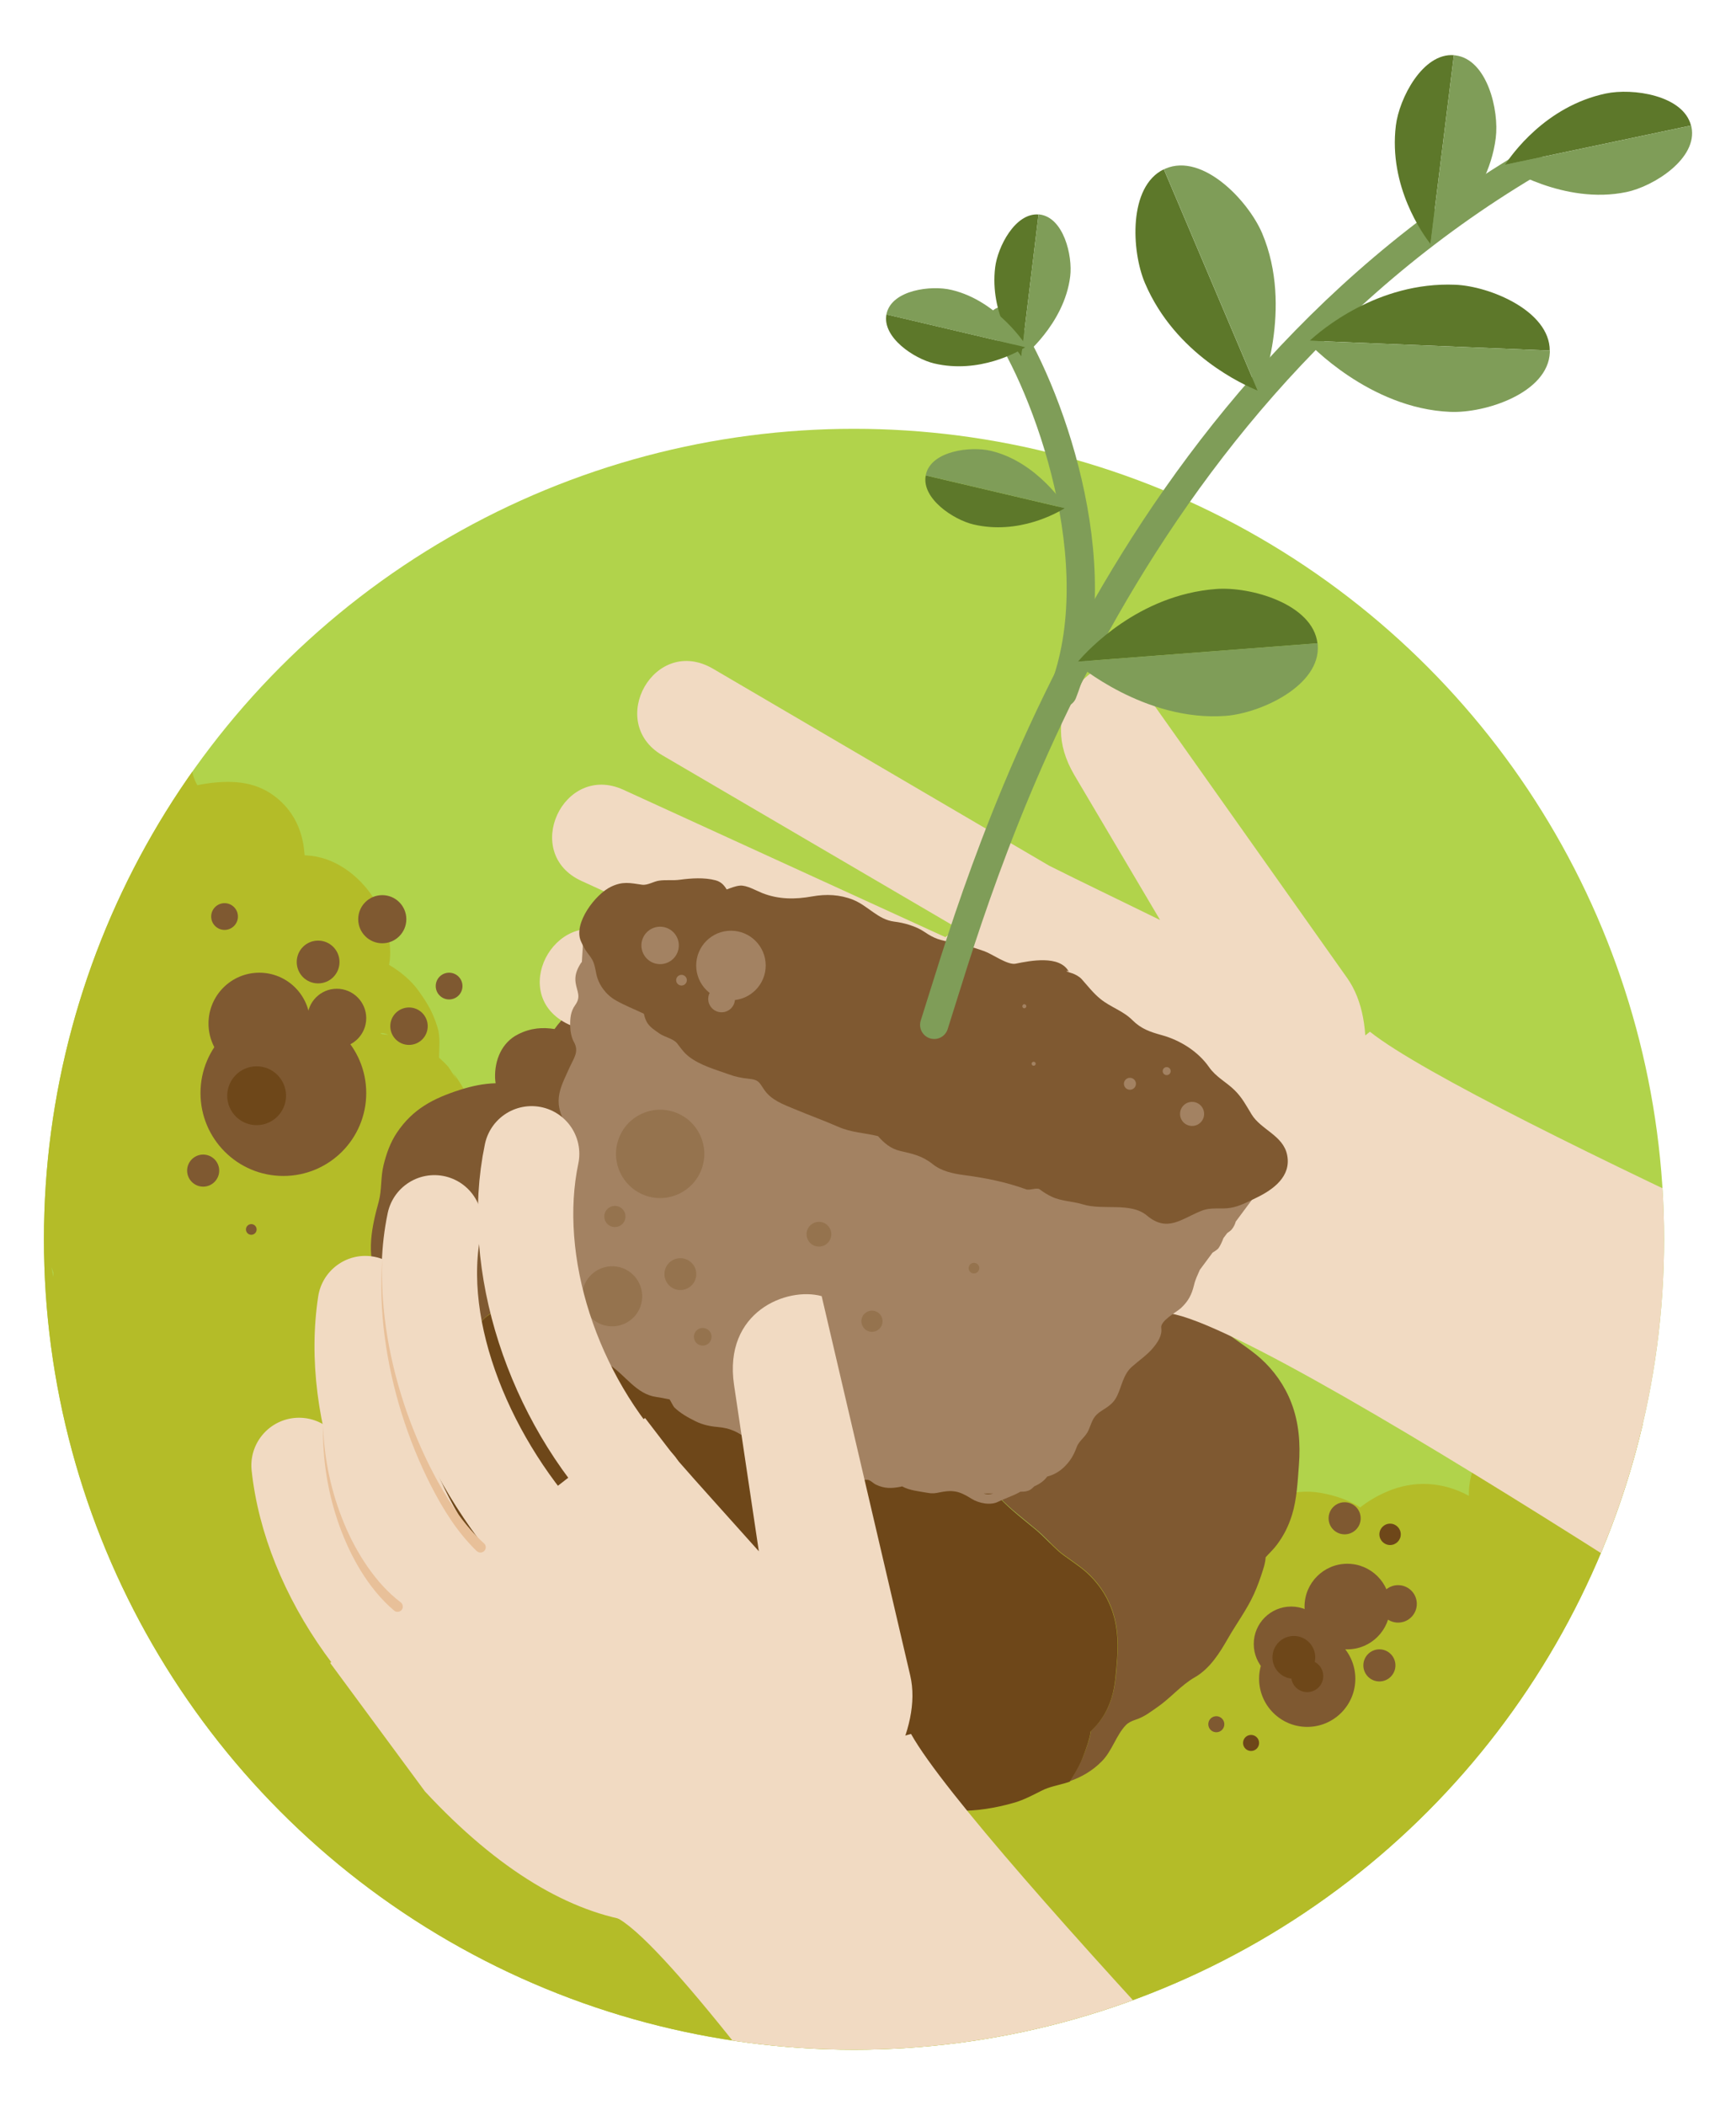
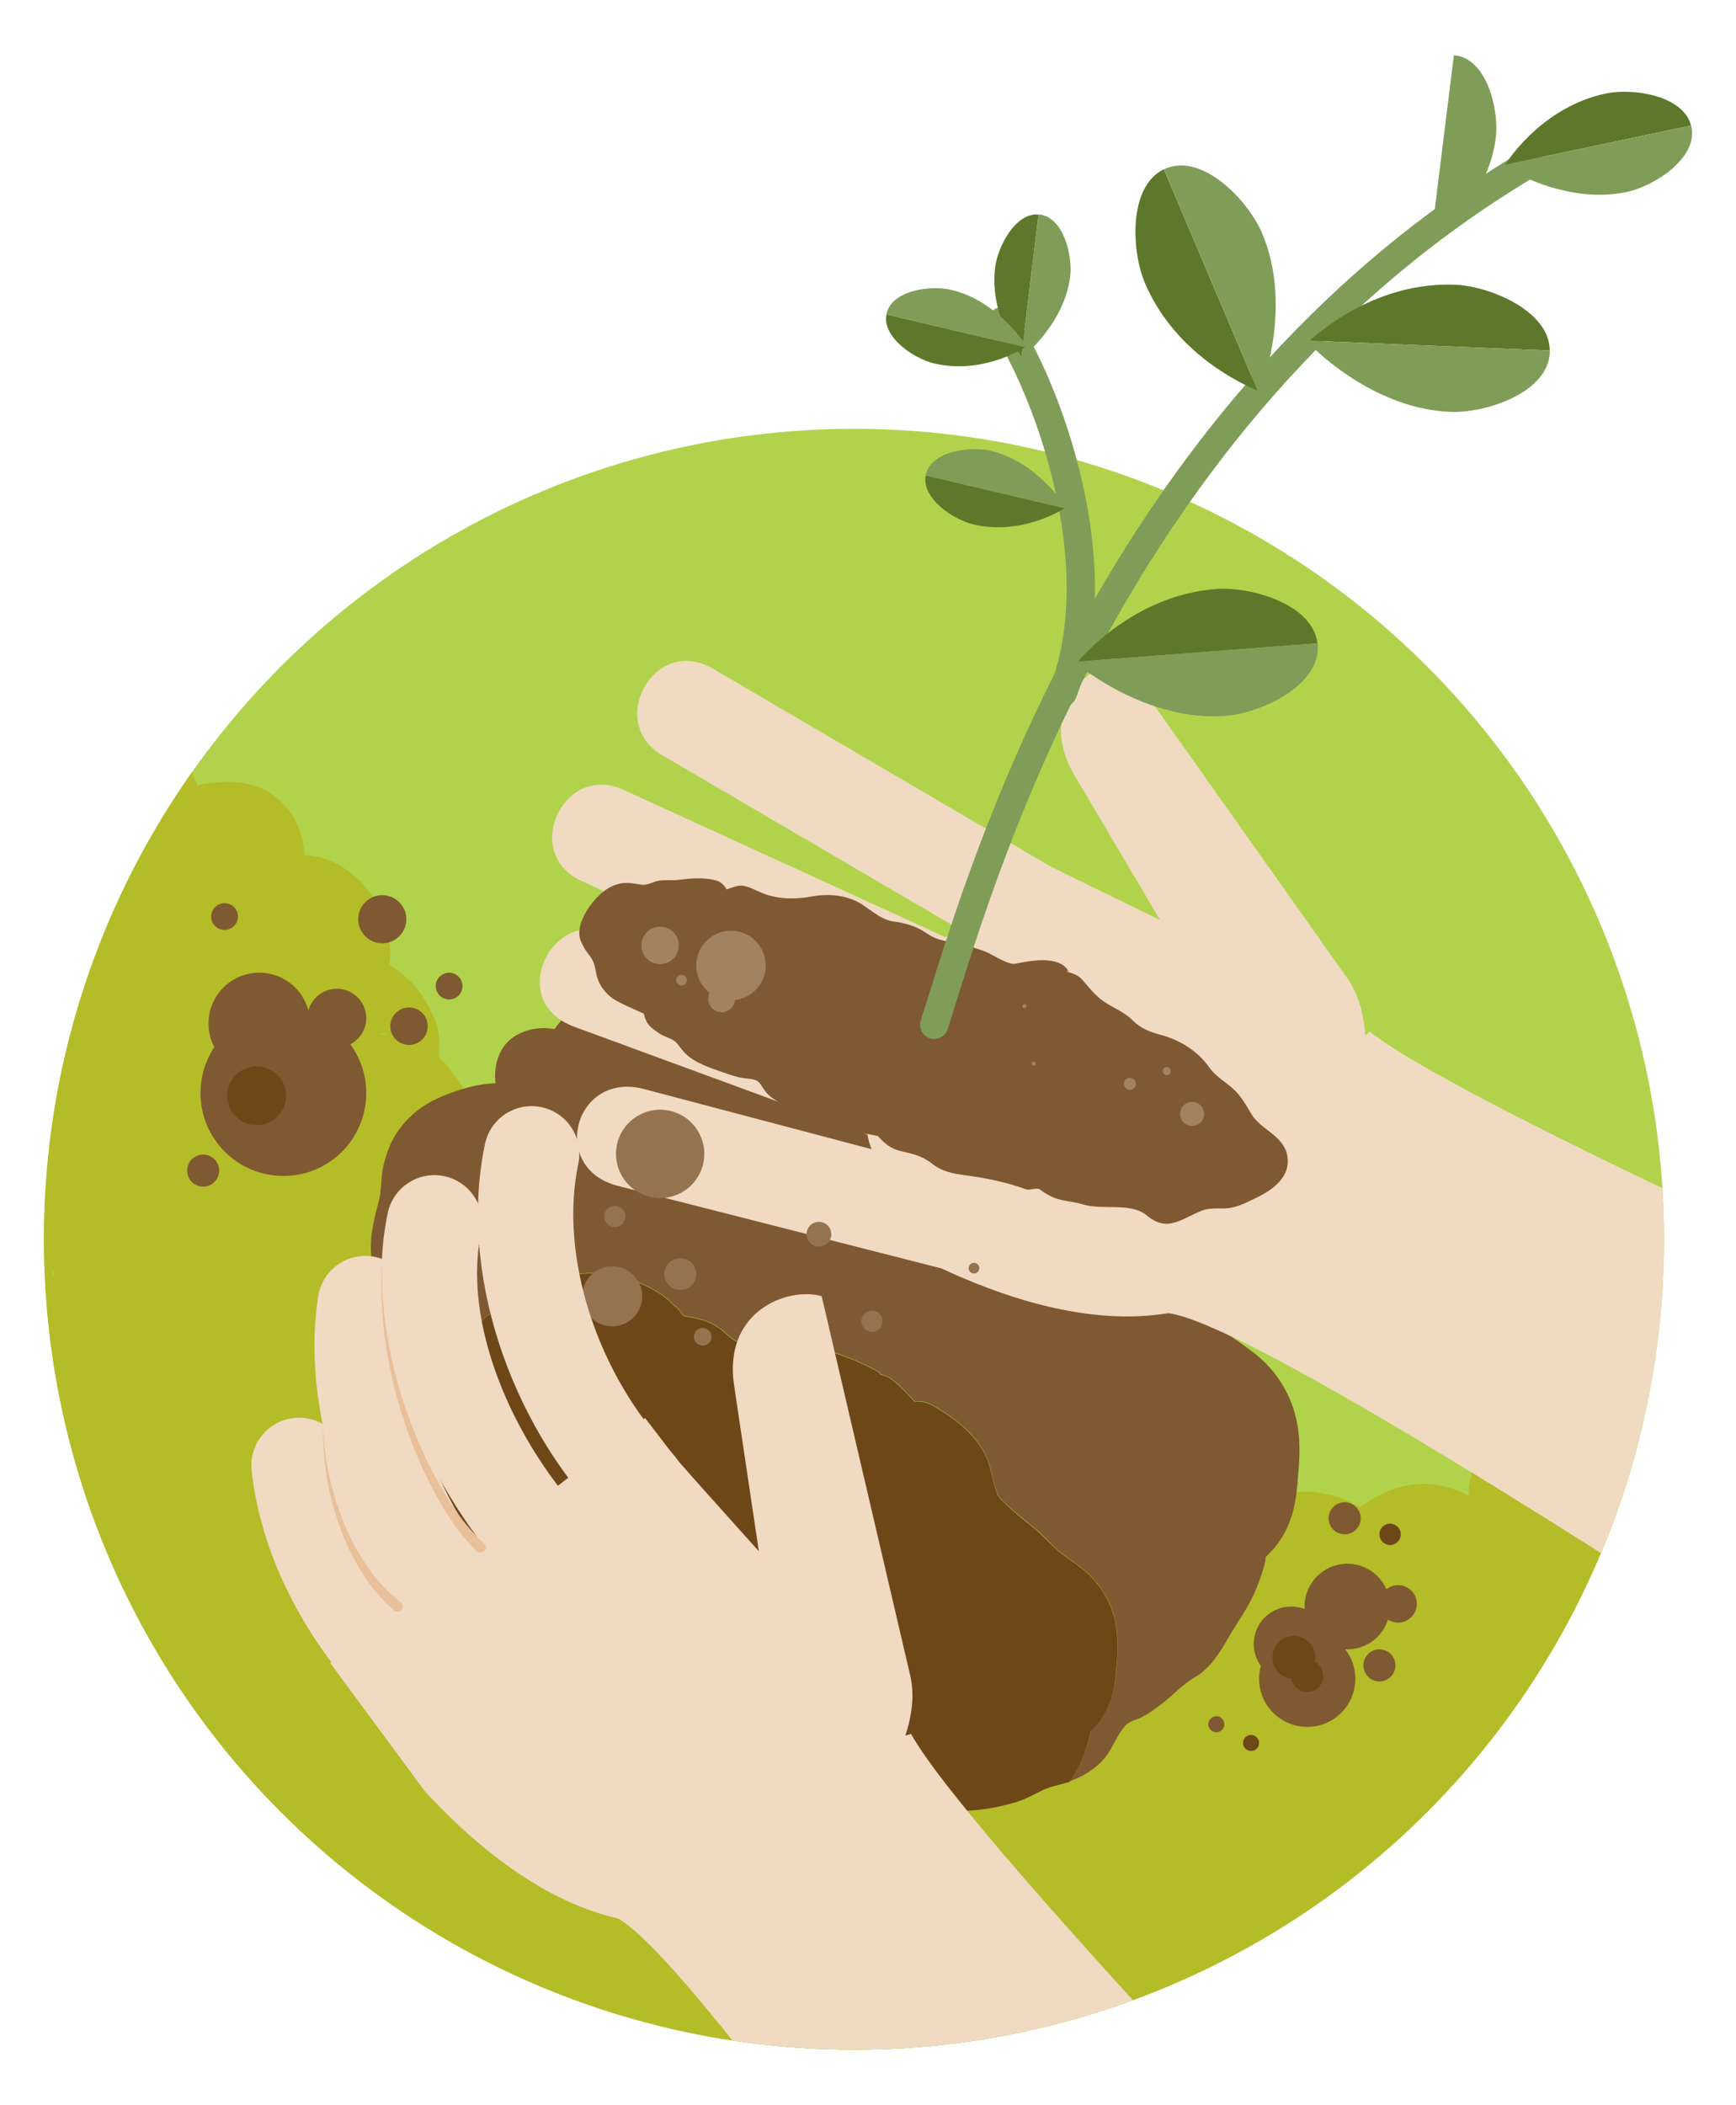
<svg xmlns="http://www.w3.org/2000/svg" xmlns:xlink="http://www.w3.org/1999/xlink" version="1.1" id="Camada_1" x="0px" y="0px" viewBox="0 0 194.82 236.1" style="enable-background:new 0 0 194.82 236.1;" xml:space="preserve">
  <style type="text/css">
	.st0{fill:#E7BB12;}
	.st1{fill:#2C3626;}
	.st2{fill:#518677;}
	.st3{fill:#C4453D;}
	.st4{fill:#D9D9D9;}
	.st5{fill:#939292;}
	.st6{fill:#5A6374;}
	.st7{fill:#648182;}
	.st8{fill:#D36C3E;}
	.st9{fill:#010101;}
	.st10{fill:#FFA300;}
	.st11{fill:#FFC803;}
	.st12{fill:#FFC801;}
	.st13{fill:#FFFFFF;}
	.st14{fill:#8A8387;}
	.st15{fill:#EBA8A0;}
	.st16{fill:#83CFEE;}
	.st17{fill:#C8DB57;}
	.st18{fill:#F3BC5A;}
	.st19{fill:#C0C0C0;}
	.st20{fill:#8D653C;}
	.st21{fill:#C1B49F;}
	.st22{fill:#2A5E5A;}
	.st23{fill:#D0C2A7;}
	.st24{fill:#DFDAC3;}
	.st25{fill:#EEE7D8;}
	.st26{fill:#FFFFF9;}
	.st27{fill:#57432A;}
	.st28{fill:#664E2C;}
	.st29{fill:#997B53;}
	.st30{fill:#8C724A;}
	.st31{fill:#BC9962;}
	.st32{fill:#AE8F59;}
	.st33{fill:#BE9D72;}
	.st34{fill:#CBA97F;}
	.st35{fill:#D4B38A;}
	.st36{fill:#E5C6A3;}
	.st37{fill:#CCA87D;}
	.st38{fill:#BE9E72;}
	.st39{fill:#CAC5C2;}
	.st40{fill:#C4854F;}
	.st41{fill:#B7794B;}
	.st42{fill:#5C7033;}
	.st43{fill:#A6CD5D;}
	.st44{fill:#6F843B;}
	.st45{fill:#85A943;}
	.st46{fill:#58863F;}
	.st47{fill:#4E7C39;}
	.st48{fill:#91B053;}
	.st49{fill:#006442;}
	.st50{fill:#019966;}
	.st51{fill:#B2B7BA;}
	.st52{fill:#7C868D;}
	.st53{fill:#E7E6E6;}
	.st54{fill:#F8DBDB;}
	.st55{fill:#F1F2D3;}
	.st56{fill:#597991;}
	.st57{fill:#ECECEC;}
	.st58{fill:#363A3F;}
	.st59{fill:#5F6569;}
	.st60{fill:#0E1416;}
	.st61{fill:#0C2445;}
	.st62{fill:#5C6A77;}
	.st63{fill:#F7BC35;}
	.st64{fill:#D69C29;}
	.st65{fill:#F47E20;}
	.st66{fill:#60923F;}
	.st67{fill:#E9B38E;}
	.st68{fill:#7C3847;}
	.st69{fill:#B54A59;}
	.st70{fill:#592C37;}
	.st71{fill:#EFEAE8;}
	.st72{fill:#5C863C;}
	.st73{fill:#639540;}
	.st74{fill:#7AA13F;}
	.st75{fill:#C9DD8E;}
	.st76{fill:#79A240;}
	.st77{fill:#85A4B4;}
	.st78{fill:#A0C4DA;}
	.st79{fill:#BED9E7;}
	.st80{fill:#0064AA;}
	.st81{fill:#0099CF;}
	.st82{fill:#7DA1B2;}
	.st83{fill:#C4DCE8;}
	.st84{fill:#325A9B;}
	.st85{fill:#CB1919;}
	.st86{fill:#F80000;}
	.st87{fill:#A1C5D3;}
	.st88{fill:#A2A4A5;}
	.st89{fill:#CBCAC8;}
	.st90{fill:none;}
	.st91{fill:#ED1651;}
	.st92{fill:#E7F0CE;}
	.st93{fill:#7E8286;}
	.st94{opacity:0.5;fill:#8C959D;enable-background:new    ;}
	.st95{fill:#494C4E;}
	.st96{fill:#BFC3C2;}
	.st97{fill:#DCDCDE;}
	.st98{fill:#94989C;}
	.st99{opacity:0.5;fill:#BFC3C2;enable-background:new    ;}
	.st100{fill:#B2B6BA;}
	.st101{fill:#73767A;}
	.st102{fill:#D2D5D4;}
	.st103{fill:#B0B3B3;}
	.st104{fill:#FFD55B;}
	.st105{fill:#FFCB08;}
	.st106{fill:#00995D;}
	.st107{fill:#1DAA7D;}
	.st108{clip-path:url(#SVGID_2_);}
	.st109{fill:url(#SVGID_3_);}
	.st110{fill:#C6D262;}
	.st111{fill:#A9A8B1;}
	.st112{fill:#AD8C40;}
	.st113{fill:#E7CF9A;}
	.st114{fill:#D7DADE;}
	.st115{fill:#635283;}
	.st116{fill:#2C584D;}
	.st117{fill:#A05F9B;}
	.st118{fill:#211915;}
	.st119{fill:#998BAE;}
	.st120{fill:#E5E8EA;}
	.st121{fill:#EBEDEF;}
	.st122{fill:#3B5C3A;}
	.st123{fill:#8F9F88;}
	.st124{fill:#D4DC83;}
	.st125{fill:#D9BC85;}
	.st126{fill:#F1D341;}
	.st127{fill:#6F6F78;}
	.st128{fill:#003F19;}
	.st129{fill:#6F6142;}
	.st130{fill:#274D2A;}
	.st131{fill:#4E6A4B;}
	.st132{fill:#5D9E74;}
	.st133{fill:#00895C;}
	.st134{fill:#F5DD71;}
	.st135{fill:#D9944C;}
	.st136{fill:#BC0048;}
	.st137{fill:#C34859;}
	.st138{fill:#3D9468;}
	.st139{fill:#C96369;}
	.st140{fill:#87B391;}
	.st141{fill:#73A882;}
	.st142{fill:#D48987;}
	.st143{fill:#391361;}
	.st144{fill:#462E6D;}
	.st145{fill:#8A878F;}
	.st146{fill:#7D7B83;}
	.st147{fill:#62626A;}
	.st148{fill:#CF7778;}
	.st149{fill:#DA9B98;}
	.st150{fill:#CCAE7B;}
	.st151{fill:#53482A;}
	.st152{fill:#6D4718;}
	.st153{fill:#795329;}
	.st154{fill:#F0CE00;}
	.st155{fill:#7C603D;}
	.st156{clip-path:url(#SVGID_7_);}
	.st157{fill:#544178;}
	.st158{fill:#AFCCB5;}
	.st159{fill:#99979F;}
	.st160{fill:#CEC8DC;}
	.st161{fill:#F6E284;}
	.st162{fill:#967752;}
	.st163{fill:#D27D00;}
	.st164{fill:#544429;}
	.st165{clip-path:url(#SVGID_15_);}
	.st166{fill:#F3D95C;}
	.st167{fill:#C5DAC8;}
	.st168{fill:#F0D2A4;}
	.st169{fill:#F5F5F6;}
	.st170{fill:#341E51;}
	.st171{fill:#EAEAEA;}
	.st172{fill:#A31D1D;}
	.st173{fill:#222221;}
	.st174{fill-rule:evenodd;clip-rule:evenodd;fill:#222221;}
	.st175{fill:#F0D2A4;stroke:#F0D2A4;stroke-width:2;stroke-miterlimit:10;}
	.st176{fill:#795F43;}
	.st177{fill:#68266A;}
	.st178{fill:#6B4F30;}
	.st179{fill:#9D7F5E;}
	.st180{fill:#B09757;}
	.st181{fill:#211F23;}
	.st182{fill:#C53A55;}
	.st183{fill:#B6CA59;}
	.st184{fill:#B2AFB5;}
	.st185{fill:#939095;}
	.st186{fill:#77757C;}
	.st187{fill:#416357;}
	.st188{fill:#69666C;}
	.st189{fill:#E5CCA4;}
	.st190{fill:#272425;}
	.st191{fill:#D17F23;}
	.st192{fill:#73461F;}
	.st193{fill:#805227;}
	.st194{fill:#E3B170;}
	.st195{fill:#E2E2E5;}
	.st196{fill:#CB6F1E;}
	.st197{fill:#E5CCA3;}
	.st198{fill:#E3AB74;}
	.st199{fill:#314D30;}
	.st200{fill:#4C2F6A;}
	.st201{fill:#211D20;}
	.st202{fill:#D58033;}
	.st203{fill:#F47920;}
	.st204{fill:#62447F;}
	.st205{fill:#E4B200;}
	.st206{fill:#E8BE57;}
	.st207{fill:#E0A700;}
	.st208{fill:#D7A674;}
	.st209{fill:#E2D8BE;}
	.st210{fill:#C44F75;}
	.st211{fill:#EACEAE;}
	.st212{fill:#F0E9D3;}
	.st213{fill:#D286AA;}
	.st214{fill:#B93466;}
	.st215{fill:#583018;}
	.st216{fill:#7A391A;}
	.st217{fill:#C18D5A;}
	.st218{fill:#1F1B0F;}
	.st219{fill:#984618;}
	.st220{fill:#D4865E;}
	.st221{fill:#DCA086;}
	.st222{fill:#91161B;}
	.st223{fill:#DB9D81;}
	.st224{fill:#890A7F;}
	.st225{fill:#2F5D53;}
	.st226{fill:#F0CF00;}
	.st227{fill:#A01F23;}
	.st228{fill:#35195B;}
	.st229{fill:#B1D34B;}
	.st230{fill:#ABC134;}
	.st231{fill:#CED42A;}
	.st232{fill:#C23614;}
	.st233{fill:#B22A18;}
	.st234{fill:#F3D92A;}
	.st235{fill:#E2AC33;}
	.st236{fill:#98C8E4;}
	.st237{fill:#76ACD0;}
	.st238{fill:#9E302E;}
	.st239{clip-path:url(#SVGID_21_);fill:#090B00;}
	.st240{fill:#DA9323;}
	.st241{clip-path:url(#SVGID_23_);fill:#F47920;}
	.st242{fill:#52915B;}
	.st243{fill:#DBE9DD;}
	.st244{clip-path:url(#SVGID_25_);fill:#090B00;}
	.st245{clip-path:url(#SVGID_27_);fill:#090B00;}
	.st246{fill:#AA7745;}
	.st247{fill:#68461B;}
	.st248{fill:#77511D;}
	.st249{fill:#8F663B;}
	.st250{opacity:0.2;}
	.st251{clip-path:url(#SVGID_29_);fill:#BA7E1E;}
	.st252{clip-path:url(#SVGID_29_);fill:#D1994C;}
	.st253{fill:#916024;}
	.st254{fill:#CD935B;}
	.st255{fill:#C48634;}
	.st256{fill:#DAA35A;}
	.st257{fill:#292011;}
	.st258{fill:#4F4436;}
	.st259{fill:#D27E00;}
	.st260{clip-path:url(#SVGID_31_);fill:#090B00;}
	.st261{clip-path:url(#SVGID_33_);fill:#F47920;}
	.st262{clip-path:url(#SVGID_35_);fill:#090B00;}
	.st263{clip-path:url(#SVGID_37_);fill:#090B00;}
	.st264{clip-path:url(#SVGID_39_);fill:#BA7E1E;}
	.st265{clip-path:url(#SVGID_39_);fill:#D1994C;}
	.st266{fill:#DCECF8;}
	.st267{fill:#BFCD4D;}
	.st268{fill:#C9E3F5;}
	.st269{fill:none;stroke:#7F9D58;stroke-width:3.493;stroke-linecap:round;stroke-linejoin:round;stroke-miterlimit:10;}
	.st270{fill:#5D782A;}
	.st271{fill:#7F9D58;}
	.st272{fill:#704A15;}
	.st273{fill:#63410E;}
	.st274{fill:#4D4C48;}
	.st275{fill:none;stroke:#7F9D58;stroke-width:2.821;stroke-linecap:round;stroke-linejoin:round;stroke-miterlimit:10;}
	.st276{fill:#C65761;}
	.st277{clip-path:url(#SVGID_41_);}
	.st278{fill:#E9C4A0;}
	.st279{fill:#F1DAC2;}
	.st280{clip-path:url(#SVGID_41_);fill:#F0CE00;}
	.st281{clip-path:url(#SVGID_41_);fill:#F1DAC2;}
	.st282{clip-path:url(#SVGID_41_);fill:#FFFFFF;}
	.st283{fill:#C1996F;}
	.st284{clip-path:url(#SVGID_43_);}
	.st285{clip-path:url(#SVGID_45_);fill:#E5E6E6;}
	.st286{fill:#BECD4D;}
	.st287{fill:#F0D377;}
	.st288{fill:#CD6E5E;}
	.st289{fill:#AFD3DE;}
	.st290{clip-path:url(#SVGID_47_);fill:#48583A;}
	.st291{clip-path:url(#SVGID_47_);fill:#825437;}
	.st292{clip-path:url(#SVGID_47_);fill:#A2BD3B;}
	.st293{clip-path:url(#SVGID_47_);fill:#94AD31;}
	.st294{clip-path:url(#SVGID_47_);fill:#69886A;}
	.st295{clip-path:url(#SVGID_47_);fill:#72A86C;}
	.st296{clip-path:url(#SVGID_47_);fill:#52915B;}
	.st297{clip-path:url(#SVGID_47_);fill:#8370A8;}
	.st298{clip-path:url(#SVGID_47_);fill:#D27E00;}
	.st299{clip-path:url(#SVGID_47_);fill:#CDD1D4;}
	.st300{clip-path:url(#SVGID_47_);fill:#F9F9E5;}
	.st301{clip-path:url(#SVGID_47_);fill:#F0CF00;}
	.st302{clip-path:url(#SVGID_47_);fill:#BBB7B4;}
	.st303{clip-path:url(#SVGID_47_);fill:#BE194A;}
	.st304{clip-path:url(#SVGID_47_);fill:#CAE3F5;}
	.st305{clip-path:url(#SVGID_47_);fill:#BECD4D;}
	.st306{clip-path:url(#SVGID_47_);fill:#890A7F;}
	.st307{clip-path:url(#SVGID_47_);fill:#5E888D;}
	.st308{clip-path:url(#SVGID_47_);fill:#DBE9DD;}
	.st309{clip-path:url(#SVGID_47_);fill:#FBF5D0;}
	.st310{clip-path:url(#SVGID_47_);fill:#2F5D53;}
	.st311{clip-path:url(#SVGID_47_);fill:#FFFFFF;}
	.st312{clip-path:url(#SVGID_47_);fill:#6F959B;}
	.st313{clip-path:url(#SVGID_47_);fill:#4E80B1;}
	.st314{clip-path:url(#SVGID_47_);fill:#5E5F66;}
	.st315{clip-path:url(#SVGID_47_);fill:#D9DBDE;}
	.st316{clip-path:url(#SVGID_47_);fill:#EBEEEE;}
	.st317{clip-path:url(#SVGID_47_);fill:#7E7C79;}
	.st318{clip-path:url(#SVGID_47_);fill:#7FB5BE;}
	.st319{clip-path:url(#SVGID_47_);}
	.st320{clip-path:url(#SVGID_49_);fill:#090B00;}
	.st321{clip-path:url(#SVGID_51_);fill:#27241F;}
	.st322{clip-path:url(#SVGID_53_);fill:#090B00;}
	.st323{clip-path:url(#SVGID_47_);fill:#25411A;}
	.st324{clip-path:url(#SVGID_47_);fill:#35195B;}
	.st325{clip-path:url(#SVGID_47_);fill:#8F979D;}
	.st326{clip-path:url(#SVGID_47_);fill:#BDD188;}
	.st327{clip-path:url(#SVGID_47_);fill:#CD6E5E;}
	.st328{clip-path:url(#SVGID_47_);fill:#AFD3DE;}
	.st329{clip-path:url(#SVGID_47_);fill:#D1CAC9;}
	.st330{clip-path:url(#SVGID_47_);fill:#B7B8D9;}
	.st331{clip-path:url(#SVGID_47_);fill:#585753;}
	.st332{clip-path:url(#SVGID_47_);fill:#D9954E;}
	.st333{clip-path:url(#SVGID_47_);fill:#B0A5CB;}
	.st334{clip-path:url(#SVGID_47_);fill:#A5C58F;}
	
		.st335{clip-path:url(#SVGID_47_);fill:none;stroke:#F8E779;stroke-width:2.133;stroke-linecap:round;stroke-linejoin:round;stroke-miterlimit:10;}
	
		.st336{clip-path:url(#SVGID_47_);fill:none;stroke:#F8E779;stroke-width:1.203;stroke-linecap:round;stroke-linejoin:round;stroke-miterlimit:10;}
	.st337{clip-path:url(#SVGID_47_);fill:#F8E779;}
	.st338{clip-path:url(#SVGID_47_);fill:#B18571;}
	.st339{clip-path:url(#SVGID_47_);fill:#5F3A0E;}
	.st340{clip-path:url(#SVGID_47_);fill:#2C3626;}
	.st341{clip-path:url(#SVGID_47_);fill:#F3E6C0;}
	.st342{clip-path:url(#SVGID_47_);fill:#C4453D;}
	.st343{clip-path:url(#SVGID_47_);fill:#E7BB12;}
	.st344{clip-path:url(#SVGID_47_);fill:#A01F23;}
	.st345{opacity:0.9;clip-path:url(#SVGID_47_);}
	.st346{clip-path:url(#SVGID_55_);fill:#7FB5BE;}
	.st347{clip-path:url(#SVGID_55_);fill:#F9F9E5;}
	.st348{clip-path:url(#SVGID_55_);fill:#533D19;}
	.st349{clip-path:url(#SVGID_55_);fill:#5E888D;}
	.st350{clip-path:url(#SVGID_55_);fill:#805C1A;}
	.st351{clip-path:url(#SVGID_55_);fill:#80B6BF;}
	.st352{clip-path:url(#SVGID_55_);fill:#543E19;}
	.st353{clip-path:url(#SVGID_47_);fill:#804C67;}
	.st354{clip-path:url(#SVGID_47_);fill:#9E302E;}
	.st355{clip-path:url(#SVGID_57_);fill:#090B00;}
	.st356{clip-path:url(#SVGID_47_);fill:#DA9323;}
	.st357{clip-path:url(#SVGID_59_);fill:#BECD4D;}
	.st358{clip-path:url(#SVGID_61_);fill:#090B00;}
	.st359{clip-path:url(#SVGID_63_);fill:#090B00;}
	
		.st360{clip-path:url(#SVGID_47_);fill:none;stroke:#F0CF00;stroke-width:2.133;stroke-linecap:round;stroke-linejoin:round;stroke-miterlimit:10;}
	.st361{clip-path:url(#SVGID_47_);fill:#E8CE88;}
	.st362{clip-path:url(#SVGID_47_);fill:#27241F;}
	.st363{clip-path:url(#SVGID_47_);fill:#714B16;}
	.st364{clip-path:url(#SVGID_47_);fill:#623F14;}
	.st365{clip-path:url(#SVGID_47_);fill:#685280;}
	.st366{clip-path:url(#SVGID_47_);fill:#DBE297;}
	.st367{clip-path:url(#SVGID_47_);fill:#284C24;}
	.st368{clip-path:url(#SVGID_47_);fill:#9C9A9B;}
	.st369{clip-path:url(#SVGID_47_);fill:#E0B1CF;}
	.st370{clip-path:url(#SVGID_47_);fill:#E2AF76;}
	.st371{clip-path:url(#SVGID_47_);fill:#8E9C2E;}
	.st372{clip-path:url(#SVGID_47_);fill:#60858B;}
	.st373{clip-path:url(#SVGID_65_);fill:none;stroke:#BE194A;stroke-width:0.54;stroke-miterlimit:10;}
	.st374{clip-path:url(#SVGID_65_);fill:none;stroke:#F0CF00;stroke-width:0.54;stroke-miterlimit:10;}
	.st375{clip-path:url(#SVGID_65_);fill:none;stroke:#7FB5BE;stroke-width:0.54;stroke-miterlimit:10;}
	.st376{clip-path:url(#SVGID_65_);fill:none;stroke:#890A7F;stroke-width:0.54;stroke-miterlimit:10;}
	.st377{clip-path:url(#SVGID_65_);fill:none;stroke:#D27E00;stroke-width:0.54;stroke-miterlimit:10;}
	.st378{clip-path:url(#SVGID_65_);fill:none;stroke:#BECD4D;stroke-width:0.54;stroke-miterlimit:10;}
	.st379{clip-path:url(#SVGID_65_);fill:none;stroke:#52915B;stroke-width:0.54;stroke-miterlimit:10;}
	.st380{clip-path:url(#SVGID_67_);fill:none;stroke:#BE194A;stroke-width:0.534;stroke-miterlimit:10;}
	.st381{clip-path:url(#SVGID_67_);fill:none;stroke:#F0CF00;stroke-width:0.534;stroke-miterlimit:10;}
	.st382{clip-path:url(#SVGID_67_);fill:none;stroke:#7FB5BE;stroke-width:0.534;stroke-miterlimit:10;}
	.st383{clip-path:url(#SVGID_67_);fill:none;stroke:#890A7F;stroke-width:0.534;stroke-miterlimit:10;}
	.st384{clip-path:url(#SVGID_67_);fill:none;stroke:#D27E00;stroke-width:0.534;stroke-miterlimit:10;}
	.st385{clip-path:url(#SVGID_67_);fill:none;stroke:#BECD4D;stroke-width:0.534;stroke-miterlimit:10;}
	.st386{clip-path:url(#SVGID_67_);fill:none;stroke:#52915B;stroke-width:0.534;stroke-miterlimit:10;}
	.st387{clip-path:url(#SVGID_69_);fill:none;stroke:#BE194A;stroke-width:0.711;stroke-miterlimit:10;}
	.st388{clip-path:url(#SVGID_69_);fill:none;stroke:#F0CF00;stroke-width:0.711;stroke-miterlimit:10;}
	.st389{clip-path:url(#SVGID_69_);fill:none;stroke:#7FB5BE;stroke-width:0.711;stroke-miterlimit:10;}
	.st390{clip-path:url(#SVGID_69_);fill:none;stroke:#890A7F;stroke-width:0.711;stroke-miterlimit:10;}
	.st391{clip-path:url(#SVGID_69_);fill:none;stroke:#D27E00;stroke-width:0.711;stroke-miterlimit:10;}
	.st392{clip-path:url(#SVGID_69_);fill:none;stroke:#BECD4D;stroke-width:0.711;stroke-miterlimit:10;}
	.st393{clip-path:url(#SVGID_69_);fill:none;stroke:#52915B;stroke-width:0.711;stroke-miterlimit:10;}
	.st394{fill:#F3E0B4;}
	.st395{fill:#27241F;}
	.st396{fill:#623F14;}
	.st397{fill:#351957;}
	.st398{fill:#46824C;}
	.st399{fill:#452562;}
	.st400{fill:#589769;}
	.st401{fill:#60858B;}
	.st402{fill:#6F959B;}
	.st403{fill:#5B765A;}
	.st404{fill:#73876E;}
	.st405{fill:#5F3A0E;}
	.st406{fill:#181717;}
	.st407{fill:#F6EABE;}
	.st408{fill:#A598B6;}
	.st409{fill:#BE284B;}
	.st410{fill:#685537;}
	.st411{fill:#685280;}
	.st412{fill:#E8D0A6;}
	.st413{clip-path:url(#SVGID_71_);fill:#BA7E1E;}
	.st414{clip-path:url(#SVGID_71_);fill:#D1994C;}
	.st415{fill:#804C67;}
	.st416{fill:#F0D03E;}
	.st417{fill:#8370A8;}
	.st418{fill:#CDD1D4;}
	.st419{fill:#F9F9E5;}
	.st420{fill:#7E7C79;}
	.st421{fill:#5E888D;}
	.st422{fill:#FBF5D0;}
	.st423{fill:#BE194A;}
	.st424{fill:#7FB5BE;}
	.st425{fill:#25411A;}
	.st426{fill:#BBB7B4;}
	.st427{fill:#D9954E;}
	.st428{fill:#DBE297;}
	.st429{fill:#B0A5CB;}
	.st430{fill:#F3E6C0;}
	.st431{fill:#8F979D;}
	.st432{clip-path:url(#SVGID_73_);fill:#BA7E1E;}
	.st433{clip-path:url(#SVGID_73_);fill:#D1994C;}
	.st434{clip-path:url(#SVGID_75_);fill:#BA7E1E;}
	.st435{clip-path:url(#SVGID_75_);fill:#D1994C;}
	.st436{clip-path:url(#SVGID_77_);fill:#090B00;}
	.st437{clip-path:url(#SVGID_79_);fill:#BECD4D;}
	.st438{clip-path:url(#SVGID_81_);fill:#090B00;}
	.st439{clip-path:url(#SVGID_83_);fill:#090B00;}
	.st440{fill:#C2DB79;}
	.st441{clip-path:url(#SVGID_85_);fill:#090B00;}
	.st442{clip-path:url(#SVGID_87_);fill:#F47920;}
	.st443{clip-path:url(#SVGID_89_);fill:#090B00;}
	.st444{clip-path:url(#SVGID_91_);fill:#090B00;}
	.st445{clip-path:url(#SVGID_93_);fill:#BA7E1E;}
	.st446{clip-path:url(#SVGID_93_);fill:#D1994C;}
	.st447{fill:#A3238E;}
	.st448{fill:#795F43;stroke:#795F43;stroke-miterlimit:10;}
	.st449{fill:#CA2151;}
	.st450{fill:#807199;}
	.st451{fill-rule:evenodd;clip-rule:evenodd;fill:#5A888D;}
	.st452{fill:#D0D1D2;}
	.st453{fill-rule:evenodd;clip-rule:evenodd;fill:#D8782D;}
	.st454{fill-rule:evenodd;clip-rule:evenodd;fill:#6CAB85;}
	.st455{fill:#8B288A;}
	.st456{fill:#E29C46;}
	.st457{fill:#530053;}
	.st458{fill:#741B74;}
	.st459{fill:#5E888E;}
	.st460{fill:#AA4465;}
	.st461{fill:#9E3A5D;}
	.st462{fill:#7E3A5A;}
	.st463{fill:#7EB6BD;}
	.st464{fill:#757780;}
	.st465{fill:#595B62;}
	.st466{fill:#795A29;}
	.st467{fill:#599766;}
	.st468{fill:#B7CA61;}
	.st469{fill:#173D19;}
	.st470{fill:#8CBEC4;}
	.st471{clip-path:url(#SVGID_95_);fill:#FFCB08;stroke:#FFFFFF;stroke-width:9;stroke-miterlimit:10;}
	.st472{clip-path:url(#SVGID_95_);fill:#CC7778;}
	.st473{clip-path:url(#SVGID_95_);}
	.st474{fill:#7D6446;}
	.st475{fill:#CC7778;}
	.st476{clip-path:url(#SVGID_95_);fill:#C7666A;}
	.st477{clip-path:url(#SVGID_95_);fill:#EAECEE;}
	.st478{clip-path:url(#SVGID_95_);fill:#5A4320;}
	.st479{clip-path:url(#SVGID_95_);fill:#83759B;}
	.st480{clip-path:url(#SVGID_95_);fill:#7D6446;}
	.st481{clip-path:url(#SVGID_95_);fill:#1E1D1C;}
	.st482{clip-path:url(#SVGID_95_);fill:#CDD1D4;}
	.st483{clip-path:url(#SVGID_95_);fill:#E7C5C2;}
	.st484{clip-path:url(#SVGID_95_);fill:#B0A6C0;}
	.st485{clip-path:url(#SVGID_95_);fill:#FFFFFF;}
	.st486{clip-path:url(#SVGID_95_);fill:#80B6BF;}
	.st487{clip-path:url(#SVGID_95_);fill:none;stroke:#1E1D1C;stroke-width:1.458;stroke-miterlimit:10;}
	.st488{fill:#5E898E;}
	.st489{fill:#B3D3D8;}
	.st490{fill:#B8B6D7;}
	.st491{clip-path:url(#SVGID_97_);fill:#FFCB08;stroke:#FFFFFF;stroke-width:9;stroke-miterlimit:10;}
	.st492{clip-path:url(#SVGID_97_);fill:#CC7778;}
	.st493{clip-path:url(#SVGID_97_);}
	.st494{clip-path:url(#SVGID_97_);fill:#C7666A;}
	.st495{clip-path:url(#SVGID_97_);fill:#EAECEE;}
	.st496{clip-path:url(#SVGID_97_);fill:#5A4320;}
	.st497{clip-path:url(#SVGID_97_);fill:#83759B;}
	.st498{clip-path:url(#SVGID_97_);fill:#7D6446;}
	.st499{clip-path:url(#SVGID_97_);fill:#1E1D1C;}
	.st500{clip-path:url(#SVGID_97_);fill:#CDD1D4;}
	.st501{clip-path:url(#SVGID_97_);fill:#E7C5C2;}
	.st502{clip-path:url(#SVGID_97_);fill:#B0A6C0;}
	.st503{clip-path:url(#SVGID_97_);fill:#FFFFFF;}
	.st504{clip-path:url(#SVGID_97_);fill:#80B6BF;}
	.st505{clip-path:url(#SVGID_97_);fill:none;stroke:#1E1D1C;stroke-width:1.458;stroke-miterlimit:10;}
	.st506{clip-path:url(#SVGID_99_);fill:#090B00;}
	.st507{clip-path:url(#SVGID_101_);fill:#F47920;}
	.st508{clip-path:url(#SVGID_103_);fill:#090B00;}
	.st509{clip-path:url(#SVGID_105_);fill:#090B00;}
	.st510{clip-path:url(#SVGID_107_);fill:#BA7E1E;}
	.st511{clip-path:url(#SVGID_107_);fill:#D1994C;}
	.st512{clip-path:url(#SVGID_109_);fill:#B1D34B;}
	.st513{clip-path:url(#SVGID_109_);fill:#B4BC28;}
	.st514{clip-path:url(#SVGID_109_);}
	.st515{fill:#7F5931;}
	.st516{fill:#6E4719;}
	.st517{fill-rule:evenodd;clip-rule:evenodd;fill:#F1DAC2;}
	.st518{fill:#A38262;}
	.st519{fill:#95734E;}
	
		.st520{fill-rule:evenodd;clip-rule:evenodd;fill:none;stroke:#F1DAC2;stroke-width:10.707;stroke-linecap:round;stroke-linejoin:round;stroke-miterlimit:10;}
	.st521{fill:#E8C099;}
	.st522{fill:none;stroke:#7F9D58;stroke-width:3.172;stroke-linecap:round;stroke-linejoin:round;stroke-miterlimit:10;}
</style>
  <g>
    <g>
      <g>
        <defs>
          <circle id="SVGID_108_" cx="95.84" cy="139.01" r="90.91" />
        </defs>
        <clipPath id="SVGID_2_">
          <use xlink:href="#SVGID_108_" style="overflow:visible;" />
        </clipPath>
        <circle style="clip-path:url(#SVGID_2_);fill:#B1D34B;" cx="95.84" cy="139.01" r="90.91" />
        <path style="clip-path:url(#SVGID_2_);fill:#B4BC28;" d="M210.71,206.58c-0.17-1.52-0.19-3.01-0.48-4.52     c-0.97-5.03-4.67-8.12-7.51-12.07c-2.88-4.01-5.58-8.22-9.36-11.46c-0.94-0.81-1.95-1.62-2.96-2.35     c-0.39-0.28-0.79-0.56-1.18-0.83c-0.15-0.11-0.25-0.23-0.3-0.3c-0.45-1.3-0.7-2.61-1.24-3.83c2.92-0.47,5.12-3.69,4.61-6.54     c-0.66-3.65-4.11-4.99-7.4-4.96c-1.26,0.01-2.51,0.19-3.7,0.54c-0.4-0.23-0.79-0.44-1.18-0.63c-3.36-1.64-8.17-1.21-11.29,0.82     c-2.48,1.61-3.94,4.44-3.88,7.34c-2.91-1.59-6.19-1.79-9.26-0.44c-1.08,0.47-2.07,1.05-2.93,1.74c-1.31-0.84-2.85-1.35-4.43-1.63     c-3.1-0.55-6.39,0.66-9.01,2.24c-0.68,0.41-1.24,0.91-1.72,1.46c-2.78-0.59-5.66-0.18-8.36,0.7c-1.19,0.39-2.36,1-3.44,1.77     c-0.86-0.33-1.75-0.61-2.68-0.82c-1.15-0.26-2.78-0.03-4,0.1c-0.6,0.07-1.19,0.17-1.78,0.29c-1.16-1.58-2.6-2.94-4.14-3.87     c-3.45-2.09-7.17-2.24-10.91-1.18c-0.04-0.12-0.09-0.24-0.13-0.36c-1.17-3.1-3.57-5.69-6.57-7.06c-2.67-1.22-5.58-1.16-8.32-0.37     c-0.49-0.87-1.1-1.69-1.77-2.4c-2.35-2.5-5.3-3.02-8.46-2.94c-0.5-1.44-1.27-2.78-2.28-4.07c-1.64-2.07-4.44-3.35-7.08-3.85     c-0.04-0.27-0.08-0.55-0.12-0.82c-0.31-0.06-0.62-0.14-0.92-0.23c-0.56-1.09-1.3-2.09-2.19-2.92c-0.96-0.89-1.96-1.62-3.04-2.2     c1.74-2.81,2.29-5.81,1.09-9.19c-1.19-3.36-4.28-5.68-7.33-7.2c-0.7-0.35-1.48-0.63-2.29-0.83c-0.36-0.95-0.86-1.86-1.45-2.71     c-0.14-0.22-0.29-0.42-0.47-0.62c0.63,1.07,0.46,0.85-0.5-0.66c-0.33-0.39-0.7-0.74-1.08-1.08c0.01-1.09,0.16-2.34-0.16-3.36     c-0.51-1.67-1.11-2.71-2.14-4.14c-0.81-1.13-2.01-2.15-3.31-2.91c0.01-0.06,0.02-0.11,0.03-0.16c0.38-2.19-0.39-4.98-1.47-6.86     c-1.5-2.6-4.22-4.87-7.3-5.21c-0.24-0.03-0.49-0.04-0.73-0.06c-0.01-0.09-0.02-0.19-0.03-0.28c-0.22-2.81-1.5-5.22-3.93-6.75     c-2.3-1.44-5.02-1.36-7.6-0.93c-0.17,0.03-0.32,0.06-0.48,0.1c-0.08-0.14-0.16-0.28-0.23-0.44c-0.81-1.8-0.38-3.75,0.56-5.44     c-0.93-0.39-1.94-0.6-2.95-0.64c-0.51-0.31-1.02-0.62-1.54-0.9c-1.44-0.77-2.95-1.24-4.58-1.33c-0.64-0.04-1.65,0.29-2.51,0.56     c-0.04-0.01-0.09-0.01-0.13-0.02c-0.15-0.02-0.3-0.02-0.45-0.03c-0.06-0.09-0.11-0.18-0.17-0.27c-0.71-1.08-1.76-1.88-2.8-2.61     c-2.11-1.5-4.83-1.44-7.2-0.7c-2.26,0.7-4.28,1.94-6.23,3.24c-1.43,0.95-3.2,2.86-4.94,3.06c-3.12,0.36-1.88,5.53,0.97,5.31     c1.55-0.12,2.79-0.68,4.01-1.44c-1.7,2.58-2.47,6.01-3.01,9.17c-1.26,1.09-2.17,2.5-2.38,4.14c-0.08,0.65-0.16,1.31-0.23,1.96     c0,0-0.01,0-0.01,0c0,0.03,0,0.07,0,0.1c-0.35,3.43-0.49,6.85-0.48,10.31c0.01,4.47-0.09,8.91,0.19,13.38     c0.05,0.76,0.11,1.51,0.17,2.27c-0.15,5.04-0.22,10.09-0.22,15.13c0,5.51-0.22,11.26,0.57,16.74c0.41,2.87,1.47,5.25,4.31,6.48     c0.94,0.41,1.95,0.61,2.96,0.64c1.35,4.3,2.84,8.55,4.47,12.75c0.41,1.06,0.84,2.11,1.27,3.16c-0.08-0.19,0.71,1.47,1.05,2.17     c0.36,0.84,0.72,1.69,1.1,2.52c1.75,3.85,3.64,7.53,7.65,9.45c1.32,0.64,2.83,0.78,4.3,0.56c0.13,0.69,0.28,1.38,0.45,2.05     c0.88,3.48,2.89,6.34,5.34,8.87c0.86,0.88,2.09,1.34,3.38,1.49c1.83,2.84,3.97,5.49,6.15,8.09c3.67,4.38,7.74,8.46,12.21,12.02     c4.33,3.45,9.3,6.01,14.4,8.13c0.66,0.8,1.5,1.48,2.52,1.98c2.62,1.29,5.15,2.29,7.99,3.03c1.15,0.3,2.35,0.42,3.57,0.46     c0.42,0.14,0.84,0.28,1.26,0.4c2.92,0.89,5.88,1.66,8.87,2.27c3.3,0.68,6.87,0.57,10.21,0.44c5.87-0.23,11.76-0.64,17.62-1.1     c6.26-0.49,12.31-1.62,18.38-3.21c6.53-1.7,12.9-3.98,19.11-6.62c6.15-2.61,12.23-5.73,17.34-10.07     c5.01-4.26,9.48-9.25,14.01-14.01c0.62-0.65,1.21-1.34,1.78-2.04c0.71-0.55,1.4-1.16,2.04-1.87c0.83-0.92,1.68-1.83,2.51-2.75     c3.73,0.18,7.49-2.49,7.4-6.76c-0.04-1.98-0.41-3.9-0.93-5.78c0.1-0.17,0.19-0.34,0.27-0.53c0.67-1.48,1.04-2.91,1.12-4.29     c2.37,2.98,4.31,6.42,6.63,9.3c1.48,1.83,3.15,3.34,3.54,5.82c0.23,1.44,0.07,2.85,0,4.29c0-0.01-0.03,0.48-0.05,0.84     c-1.6,1.19-1.63,3.83-0.67,5.41c1.19,1.96,3.81,2.99,5.92,1.87c2.35-1.25,3-3.58,2.99-6.07     C211.02,208.21,210.81,207.39,210.71,206.58z M5.98,143.23c-0.06-0.29-0.11-0.59-0.17-0.88c-0.01-0.03-0.02-0.11-0.04-0.22     c0.07,0.21,0.15,0.42,0.23,0.62C6.01,142.91,5.99,143.07,5.98,143.23z M185.95,166.9C186.34,167.66,186.16,167.68,185.95,166.9     L185.95,166.9z M173.29,168.73c0,0.01,0,0.02,0.01,0.03C172.83,167.94,173.05,167.65,173.29,168.73z M43.59,116.06     c-0.02,0-0.04,0-0.06,0C42.31,116.06,42.57,115.67,43.59,116.06z" />
        <g class="st108">
          <path class="st515" d="M144.92,157.36c-0.74-1.93-1.95-3.64-3.46-4.99c-1.29-1.15-2.99-2.15-3.92-2.98      c-1.07-0.95-2.02-2.04-3.13-2.96c-1.1-0.92-2.23-1.8-3.31-2.74c-0.74-0.64-1.9-1.69-2.12-2.25c-0.54-1.38-0.73-2.89-1.19-4.3      c-1.13-3.45-4.12-5.84-7.03-7.64c-0.83-0.51-1.74-1.05-2.73-1.06c-0.23,0-0.46-0.01-0.69-0.02c-1.01-1.13-1.95-2.14-3.17-3.09      c-0.23-0.16-0.46-0.3-0.71-0.43c-0.99-0.27-1.25-0.41-0.79-0.41c-0.69-0.43-1.42-0.79-2.15-1.14c-1.5-0.72-3.05-1.33-4.64-1.82      c-1.51-0.47-3.24-0.96-4.82-0.96c-1.61,0-3.23-0.03-4.84-0.12c-1.52-0.09-2.77-0.43-4.25-0.5c0.63,0.03,0.22-0.04-0.16-0.26      c-0.05-0.04-0.1-0.09-0.17-0.15c-0.31-0.26-0.61-0.53-0.92-0.8c-1.32-1.11-2.54-1.68-4.18-2c-0.54-0.1-1.08-0.21-1.62-0.33      c-0.34-0.59-0.8-1.11-1.34-1.51c-1.62-1.77-4.03-2.8-6.14-3.7c-2.38-1.02-5.53-0.88-8.03-0.49c-2.33,0.37-5.44,2.26-7.18,4.72      c-1.31-0.21-2.65-0.14-4.09,0.59c-1.83,0.92-2.64,2.88-2.58,4.9c0.01,0.19,0.03,0.39,0.06,0.59c-1.39,0.04-2.68,0.32-4,0.74      c-2.96,0.95-5.28,2.12-7.09,4.82c-0.73,1.1-1.16,2.31-1.48,3.6c-0.35,1.41-0.19,2.81-0.55,4.13c-0.74,2.67-1.48,5.95-0.13,8.55      c-0.54,0.39-1.02,0.84-1.4,1.4c-0.73,1.06-1.16,1.96-1.5,3.22c0.23-0.85-0.28,0.94-0.34,1.15c-0.19,0.63-0.17,1.4-0.06,2.05      c0.19,1.16,0.59,2.2,1.23,3.18c0.22,0.34,0.47,0.65,0.7,0.98c0.08,0.13,0.16,0.25,0.25,0.38c-0.03,0.52-0.23,1.23-0.36,1.89      c-0.3,1.49-0.51,3.03-0.17,4.52c0.27,1.18,0.74,2.26,1.35,3.26c0.11-1.07,0.38-2.13,0.65-3.09c0.29-1.06,0.16-2.17,0.44-3.31      c0.25-1.03,0.6-2,1.19-2.88c1.45-2.17,3.31-3.1,5.67-3.86c1.05-0.34,2.09-0.56,3.2-0.59c-0.03-0.16-0.04-0.31-0.05-0.47      c-0.05-1.61,0.6-3.18,2.06-3.92c1.16-0.58,2.23-0.64,3.28-0.48c1.39-1.97,3.89-3.49,5.75-3.78c2-0.31,4.52-0.42,6.43,0.39      c1.69,0.72,3.62,1.55,4.91,2.96c0.44,0.32,0.8,0.73,1.08,1.21c0.43,0.1,0.87,0.18,1.3,0.26c1.31,0.25,2.29,0.71,3.35,1.6      c0.25,0.21,0.49,0.43,0.74,0.64c0.06,0.05,0.1,0.08,0.14,0.12c0.3,0.18,0.63,0.24,0.12,0.21c1.19,0.06,2.19,0.33,3.4,0.4      c1.29,0.08,2.58,0.09,3.87,0.1c1.27,0,2.64,0.39,3.86,0.77c1.27,0.39,2.51,0.88,3.71,1.46c0.58,0.28,1.17,0.57,1.72,0.91      c-0.37,0-0.16,0.11,0.63,0.33c0.2,0.1,0.39,0.21,0.57,0.34c0.98,0.76,1.73,1.57,2.54,2.47c0.18,0.01,0.37,0.01,0.55,0.01      c0.79,0.01,1.52,0.44,2.19,0.85c2.33,1.44,4.72,3.35,5.62,6.11c0.37,1.13,0.52,2.34,0.96,3.44c0.17,0.44,1.1,1.28,1.7,1.8      c0.87,0.75,1.77,1.46,2.65,2.2c0.89,0.74,1.64,1.6,2.5,2.37c0.74,0.66,2.1,1.46,3.14,2.38c1.21,1.08,2.18,2.45,2.77,3.99      c0.69,1.79,0.82,3.7,0.68,5.6c-0.11,1.46-0.19,3.07-0.62,4.47c-0.31,1.01-0.74,1.87-1.37,2.71c-0.3,0.4-0.67,0.74-1,1.11      c-0.03,0.42-0.12,0.75-0.26,1.17c-0.23,0.74-0.49,1.45-0.81,2.16c-0.36,0.79-0.82,1.53-1.28,2.26c1.35-0.47,2.55-1.17,3.59-2.22      c1.19-1.2,1.6-2.91,2.71-4.07c0.25-0.26,0.62-0.45,1.1-0.61c0.99-0.33,1.62-0.84,2.44-1.41c1.46-1,2.65-2.46,4.19-3.34      c1.7-0.97,2.8-2.74,3.76-4.42c0.94-1.64,2.08-3.16,2.87-4.89c0.4-0.88,0.72-1.77,1.01-2.69c0.17-0.53,0.28-0.94,0.32-1.47      c0.41-0.46,0.88-0.89,1.25-1.39c0.79-1.05,1.32-2.12,1.71-3.38c0.54-1.75,0.63-3.76,0.77-5.59      C145.95,161.98,145.78,159.59,144.92,157.36z M90.19,121.91c0,0.01,0.01,0.03,0.02,0.04C90.2,121.95,90.2,121.93,90.19,121.91z" />
          <path class="st515" d="M90.21,121.95c-0.01-0.01-0.01-0.03-0.02-0.04C90.2,121.93,90.2,121.95,90.21,121.95z" />
          <path class="st516" d="M122.12,195.42c0.13-0.43,0.23-0.75,0.26-1.17c0.33-0.37,0.7-0.71,1-1.11c0.63-0.84,1.06-1.7,1.37-2.71      c0.43-1.4,0.5-3.01,0.62-4.47c0.14-1.9,0.01-3.82-0.68-5.6c-0.59-1.54-1.56-2.91-2.77-3.99c-1.04-0.92-2.4-1.72-3.14-2.38      c-0.86-0.76-1.62-1.63-2.5-2.37c-0.88-0.73-1.78-1.44-2.65-2.2c-0.59-0.52-1.52-1.36-1.7-1.8c-0.43-1.1-0.59-2.32-0.96-3.44      c-0.9-2.76-3.3-4.68-5.62-6.11c-0.66-0.41-1.39-0.84-2.19-0.85c-0.18,0-0.37,0-0.55-0.01c-0.81-0.91-1.56-1.71-2.54-2.47      c-0.18-0.13-0.37-0.24-0.57-0.34c-0.79-0.22-1-0.33-0.63-0.33c-0.55-0.34-1.14-0.63-1.72-0.91c-1.2-0.58-2.44-1.06-3.71-1.46      c-1.21-0.38-2.59-0.77-3.86-0.77c-1.29,0-2.58-0.02-3.87-0.1c-1.21-0.07-2.22-0.34-3.4-0.4c0.5,0.03,0.18-0.03-0.12-0.21      c-0.04-0.03-0.08-0.07-0.14-0.12c-0.25-0.21-0.49-0.43-0.74-0.64c-1.06-0.89-2.03-1.35-3.35-1.6c-0.43-0.08-0.87-0.16-1.3-0.26      c-0.27-0.47-0.64-0.89-1.08-1.21c-1.3-1.42-3.22-2.24-4.91-2.96c-1.91-0.81-4.43-0.71-6.43-0.39c-1.86,0.29-4.36,1.81-5.75,3.78      c-1.05-0.17-2.12-0.11-3.28,0.48c-1.47,0.74-2.12,2.3-2.06,3.92c0,0.16,0.02,0.31,0.05,0.47c-1.11,0.04-2.15,0.25-3.2,0.59      c-2.37,0.76-4.23,1.7-5.67,3.86c-0.59,0.88-0.93,1.85-1.19,2.88c-0.28,1.13-0.15,2.25-0.44,3.31c-0.27,0.96-0.53,2.02-0.65,3.09      c0.48,0.78,1.05,1.51,1.68,2.2c0.69,0.76,1.56,1.36,2.38,1.96c0.32,0.23,0.66,0.43,1,0.63c0.41,0.27,0.45,0.26,0.12-0.01      c0.38,0.33,0.77,0.64,1.17,0.94c1.43,1.07,3.08,1.72,4.64,2.56c0.23,0.13,0.46,0.27,0.68,0.41c0.07,0.07,0.19,0.19,0.3,0.34      c0.01,0.05,0.32,0.68,0.34,0.72c0.2,0.54,0.38,1.09,0.57,1.63c0.64,1.78,1.26,3.57,2.46,5.3c1.2,1.74,2.69,3.17,4.28,4.51      c1.36,1.14,2.81,2.16,4.05,3.44c1.45,1.5,3.04,2.86,4.81,3.95c1.96,1.21,4.11,1.81,6.36,2c0.89,0.08,1.41-0.04,2.23,0.17      c1.04,0.27,1.69,0.59,2.54,1c3.92,1.93,7.62,3.77,11.92,4.6c2.26,0.44,4.53,0.66,6.83,0.7c2.34,0.04,4.66,0.55,7,0.64      c2.09,0.08,4.48-0.33,6.48-0.92c1.05-0.31,2.05-0.85,3.03-1.34c0.84-0.42,1.68-0.56,2.58-0.82c0.18-0.05,0.36-0.11,0.54-0.17      c0.46-0.73,0.92-1.47,1.28-2.26C121.63,196.87,121.89,196.16,122.12,195.42z M80.87,151.97c0,0.01,0.01,0.02,0.01,0.04      C80.88,152.01,80.88,151.99,80.87,151.97z" />
          <path class="st516" d="M80.89,152.01c0-0.01-0.01-0.02-0.01-0.04C80.88,151.99,80.88,152.01,80.89,152.01z" />
          <path class="st515" d="M149.1,184.41c0,2.32-1.88,4.2-4.2,4.2c-2.32,0-4.2-1.88-4.2-4.2c0-2.32,1.88-4.2,4.2-4.2      C147.22,180.21,149.1,182.09,149.1,184.41z" />
          <circle class="st515" cx="149.7" cy="177.81" r="1.8" />
          <circle class="st515" cx="150.9" cy="170.31" r="1.8" />
          <path class="st515" d="M159,179.91c0,1.16-0.94,2.1-2.1,2.1c-1.16,0-2.1-0.94-2.1-2.1c0-1.16,0.94-2.1,2.1-2.1      C158.06,177.81,159,178.75,159,179.91z" />
          <path class="st515" d="M137.4,193.41c0,0.5-0.4,0.9-0.9,0.9c-0.5,0-0.9-0.4-0.9-0.9c0-0.5,0.4-0.9,0.9-0.9      C137,192.51,137.4,192.92,137.4,193.41z" />
          <path class="st515" d="M152.1,188.31c0,2.98-2.42,5.4-5.4,5.4c-2.98,0-5.4-2.42-5.4-5.4c0-2.98,2.42-5.4,5.4-5.4      C149.68,182.91,152.1,185.33,152.1,188.31z" />
          <path class="st515" d="M156,180.21c0,2.65-2.15,4.8-4.8,4.8c-2.65,0-4.8-2.15-4.8-4.8c0-2.65,2.15-4.8,4.8-4.8      C153.85,175.41,156,177.56,156,180.21z" />
          <circle class="st515" cx="154.8" cy="186.81" r="1.8" />
          <path class="st515" d="M41.1,122.61c0,5.14-4.16,9.3-9.3,9.3c-5.14,0-9.3-4.16-9.3-9.3c0-5.14,4.16-9.3,9.3-9.3      C36.94,113.31,41.1,117.48,41.1,122.61z" />
-           <path class="st515" d="M38.1,107.91c0,1.33-1.07,2.4-2.4,2.4s-2.4-1.07-2.4-2.4c0-1.33,1.07-2.4,2.4-2.4      S38.1,106.59,38.1,107.91z" />
          <path class="st515" d="M41.1,114.21c0,1.82-1.48,3.3-3.3,3.3c-1.82,0-3.3-1.48-3.3-3.3c0-1.82,1.48-3.3,3.3-3.3      C39.62,110.91,41.1,112.39,41.1,114.21z" />
          <path class="st515" d="M34.8,114.81c0,3.15-2.55,5.7-5.7,5.7c-3.15,0-5.7-2.55-5.7-5.7c0-3.15,2.55-5.7,5.7-5.7      C32.25,109.11,34.8,111.67,34.8,114.81z" />
          <path class="st515" d="M24.6,131.31c0,0.99-0.81,1.8-1.8,1.8c-0.99,0-1.8-0.81-1.8-1.8c0-0.99,0.81-1.8,1.8-1.8      C23.79,129.51,24.6,130.32,24.6,131.31z" />
          <path class="st515" d="M48,115.11c0,1.16-0.94,2.1-2.1,2.1c-1.16,0-2.1-0.94-2.1-2.1c0-1.16,0.94-2.1,2.1-2.1      C47.06,113.01,48,113.95,48,115.11z" />
          <circle class="st515" cx="50.4" cy="110.61" r="1.5" />
-           <path class="st515" d="M28.8,137.91c0,0.33-0.27,0.6-0.6,0.6c-0.33,0-0.6-0.27-0.6-0.6c0-0.33,0.27-0.6,0.6-0.6      C28.53,137.31,28.8,137.58,28.8,137.91z" />
          <circle class="st515" cx="25.2" cy="102.81" r="1.5" />
          <path class="st515" d="M45.6,103.11c0,1.49-1.21,2.7-2.7,2.7s-2.7-1.21-2.7-2.7c0-1.49,1.21-2.7,2.7-2.7      S45.6,101.62,45.6,103.11z" />
          <path class="st516" d="M32.1,122.91c0,1.82-1.48,3.3-3.3,3.3c-1.82,0-3.3-1.48-3.3-3.3c0-1.82,1.48-3.3,3.3-3.3      C30.62,119.61,32.1,121.09,32.1,122.91z" />
          <circle class="st516" cx="146.7" cy="188.01" r="1.8" />
          <path class="st516" d="M157.2,172.11c0,0.66-0.54,1.2-1.2,1.2c-0.66,0-1.2-0.54-1.2-1.2c0-0.66,0.54-1.2,1.2-1.2      C156.66,170.91,157.2,171.45,157.2,172.11z" />
          <path class="st516" d="M141.3,195.51c0,0.5-0.4,0.9-0.9,0.9c-0.5,0-0.9-0.4-0.9-0.9c0-0.5,0.4-0.9,0.9-0.9      C140.9,194.61,141.3,195.02,141.3,195.51z" />
          <path class="st516" d="M147.6,185.91c0,1.33-1.07,2.4-2.4,2.4c-1.33,0-2.4-1.07-2.4-2.4c0-1.33,1.07-2.4,2.4-2.4      C146.53,183.51,147.6,184.59,147.6,185.91z" />
        </g>
        <g class="st108">
          <path class="st517" d="M117.73,97.1c3.4,1.71,7.56,3.7,12.46,6.1l-9.6-16.22c-4.26-7.2,1.35-12.48,5.34-12.95l25.25,35.67      c3.57,5.03,2.17,14.17-1.32,21.96c-7.22,16.11-22.26,20.83-44.21,10.62l-36.32-9.26c-7.76-1.98-4.88-12.93,2.94-10.86      l25.56,6.75c-0.23-0.46-0.38-1.08-0.49-1.65l-32.88-12.08c-7.6-2.79-2.79-12.95,3.62-10.65l30.46,10.9      c0.08-0.33,0.36-0.94,0.45-1.16L65.26,98.82c-6.79-3.1-2.04-13.31,4.7-10.23l36.13,16.53c0.46-0.35,0.93-0.67,1.41-0.98      L74.31,84.71c-6.32-3.7-0.86-13.54,5.72-9.69L117.73,97.1z" />
          <path class="st517" d="M130.26,147.29c8.61-1.32,87.17,51.56,87.17,51.56l19.87-42.4c0,0-72.15-31.58-83.56-40.72      C153.74,115.73,123.55,138.95,130.26,147.29z" />
        </g>
        <g class="st108">
-           <path class="st518" d="M142.71,131.6l-77.15-28.05l-0.26,4.35c-0.07,0.08-0.13,0.16-0.19,0.26c-0.4,0.67-0.63,1.29-0.51,2.09      c0.14,0.95,0.64,1.55-0.05,2.49c-0.52,0.72-0.58,1.51-0.56,2.38c0.01,0.54,0.14,1.29,0.42,1.77c0.61,1.07-0.03,1.83-0.49,2.85      c-0.89,1.99-1.77,3.44-0.82,5.59c0.35,0.79,1.06,1.35,0.88,2.31c-0.16,0.89-0.63,1.57-0.46,2.52c0.11,0.59-0.46,1.34-0.45,1.98      c0.01,1.46,0.1,2.47-0.72,3.79c-0.49,0.78-0.33,1.7-0.26,2.55c0.05,0.63,0.25,1.17,0.03,1.8c-0.17,0.49-0.42,0.95-0.43,1.48      c-0.02,0.88,0.48,1.35,0.17,2.2c-0.35,0.96-0.58,1.67-0.34,2.68c0.16,0.68,0.67,1.23,1.13,1.72c0.59,0.63,0.68,1.55,1.18,2.27      c1.18,1.71,3.03,1.48,4.6,2.49c1.74,1.12,2.99,3.28,5.22,3.58c0.51,0.07,0.98,0.18,1.48,0.27c0.05,0.01,0.43,0.79,0.53,0.89      c0.71,0.68,1.5,1.12,2.38,1.56c0.78,0.39,1.64,0.58,2.5,0.65c1.4,0.13,2.18,0.51,3.31,1.33c0.78,0.56,1.46,1.15,2.4,1.39      c1.02,0.26,1.63,0.71,2.55,1.15c2.26,1.07,4.36,1.8,6.88,2.07c0.53,0.06,1.06,0.02,1.59-0.02c0.37-0.03,0.7,0.39,1.02,0.54      c0.95,0.46,1.75,0.44,2.76,0.25c0.07-0.01,0.12-0.04,0.18-0.05c0.87,0.47,1.89,0.55,2.9,0.73c0.54,0.1,0.86,0.04,1.39-0.07      c0.49-0.1,0.9-0.14,1.27-0.13c0.13,0.01,0.26,0.03,0.39,0.04c0.6,0.1,1.15,0.38,1.87,0.83c0.79,0.49,2.1,0.77,2.98,0.32      c0.74-0.37,1.7-0.66,2.48-1.12c0.5,0.01,0.97-0.06,1.3-0.36c0.09-0.08,0.18-0.17,0.27-0.25c0.65-0.28,1.13-0.65,1.44-1.09      c0.7-0.17,1.38-0.56,1.89-1.06c0.72-0.69,1.1-1.37,1.44-2.29c0.25-0.67,1.01-1.14,1.31-1.85c0.47-1.13,0.5-1.57,1.53-2.22      c0.72-0.46,1.28-0.81,1.67-1.62c0.54-1.12,0.69-2.41,1.66-3.27c0.75-0.67,1.72-1.33,2.36-2.1c0.52-0.62,1.07-1.4,0.94-2.27      c-0.12-0.8,1.72-1.77,2.2-2.21c0.83-0.77,1.22-1.51,1.48-2.6c0.14-0.61,0.41-1.15,0.65-1.7l1.43-1.93      c0.31-0.19,0.59-0.38,0.68-0.52c0.24-0.36,0.39-0.72,0.54-1.11l0.42-0.56c0.17-0.13,0.36-0.24,0.49-0.39      c0.22-0.26,0.38-0.57,0.47-0.9L142.71,131.6z M110.4,167.53c0.36,0.01,0.72,0.01,1.06,0      C111.01,167.65,110.67,167.63,110.4,167.53z" />
          <path class="st515" d="M144.45,129.57c-0.44-2.22-2.94-2.83-4-4.58c-0.59-0.97-1.05-1.86-1.87-2.67      c-0.94-0.94-2.11-1.49-2.89-2.61c-1.23-1.77-3.26-3.03-5.29-3.59c-1.34-0.37-2.33-0.7-3.33-1.7c-1.04-1.04-2.44-1.44-3.57-2.36      c-0.82-0.66-1.43-1.47-2.13-2.25c-0.25-0.27-0.72-0.53-1.07-0.64c-1.08-0.32-0.42-0.32-0.34-0.15      c-1.01-1.93-4.37-1.25-5.99-0.92c-0.88,0.18-2.63-1.09-3.5-1.4c-1.18-0.42-2.37-0.77-3.6-0.99c-1.36-0.24-1.99-0.4-3.13-1.18      c-0.93-0.63-2.27-1.02-3.38-1.15c-1.82-0.22-2.94-1.77-4.62-2.45c-1.48-0.59-3.01-0.66-4.58-0.38      c-1.93,0.35-3.77,0.35-5.61-0.37c-0.68-0.27-1.75-0.9-2.5-0.84c-0.54,0.05-1.02,0.26-1.5,0.43c-0.28-0.47-0.62-0.86-1.26-1.03      c-1.26-0.33-2.71-0.23-3.99-0.06c-0.79,0.11-1.54-0.01-2.32,0.1c-0.62,0.08-1.31,0.55-1.93,0.46c-1.37-0.2-2.16-0.4-3.47,0.22      c-1.74,0.82-4.25,4.08-3.4,6.09c0.27,0.63,0.57,1.14,1,1.67c0.05,0.06,0.08,0.11,0.12,0.17c0.06,0.09,0.12,0.19,0.18,0.29      c0.26,0.5,0.32,1,0.45,1.61c0.26,1.2,1.08,2.29,2.14,2.9c1.02,0.59,2.12,1.01,3.18,1.52c0.01,0.05,0.03,0.1,0.05,0.16      c0.06,0.3,0.18,0.58,0.33,0.85c0.34,0.53,0.89,0.87,1.39,1.22c0.56,0.39,1.55,0.56,1.98,1.11c0.45,0.58,0.75,1.04,1.35,1.5      c1.26,0.96,2.91,1.41,4.38,1.94c0.77,0.28,1.45,0.43,2.27,0.51c1.13,0.12,1.16,0.34,1.73,1.19c0.81,1.22,2.17,1.69,3.49,2.24      c1.6,0.67,3.24,1.26,4.84,1.96c1.51,0.66,2.91,0.67,4.47,1.05c0.65,0.73,1.38,1.4,2.48,1.66c1.42,0.33,2.47,0.53,3.67,1.49      c0.99,0.79,2.28,1.06,3.5,1.22c2.42,0.32,4.68,0.77,6.98,1.6c0.39,0.14,1.22-0.23,1.52,0c0.43,0.33,0.87,0.6,1.36,0.83      c1,0.49,2.4,0.52,3.5,0.86c2.25,0.69,5.34-0.28,7.16,1.24c2.29,1.92,3.81,0.42,6.1-0.51c1.12-0.46,2.14-0.16,3.26-0.34      c1.03-0.16,2-0.69,2.94-1.14C142.87,133.45,144.93,131.97,144.45,129.57z" />
          <path class="st519" d="M71.87,146.56c-0.64,1.75-2.57,2.65-4.32,2.02c-1.75-0.64-2.65-2.57-2.02-4.32      c0.64-1.75,2.57-2.65,4.32-2.02C71.6,142.88,72.5,144.81,71.87,146.56z" />
          <path class="st519" d="M70.12,136.86c-0.22,0.62-0.91,0.94-1.52,0.71c-0.62-0.22-0.94-0.91-0.71-1.52      c0.22-0.62,0.91-0.94,1.52-0.71C70.03,135.56,70.35,136.24,70.12,136.86z" />
          <path class="st519" d="M78.03,143.53c-0.34,0.93-1.36,1.4-2.29,1.07c-0.93-0.34-1.4-1.36-1.07-2.29      c0.34-0.93,1.36-1.4,2.29-1.07C77.89,141.58,78.37,142.6,78.03,143.53z" />
          <path class="st519" d="M79.79,150.29c-0.19,0.52-0.76,0.78-1.27,0.59c-0.51-0.19-0.78-0.76-0.59-1.27      c0.19-0.51,0.76-0.78,1.27-0.59C79.72,149.21,79.98,149.77,79.79,150.29z" />
          <path class="st519" d="M78.74,131.13c-0.94,2.57-3.78,3.9-6.35,2.96c-2.57-0.94-3.9-3.78-2.96-6.35      c0.93-2.57,3.78-3.9,6.35-2.96C78.35,125.71,79.68,128.56,78.74,131.13z" />
          <path class="st519" d="M93.21,138.92c-0.26,0.72-1.06,1.09-1.78,0.83c-0.72-0.26-1.09-1.06-0.83-1.78      c0.26-0.72,1.06-1.09,1.78-0.83C93.1,137.41,93.47,138.2,93.21,138.92z" />
          <path class="st519" d="M98.97,148.61c-0.22,0.62-0.91,0.94-1.52,0.71c-0.62-0.22-0.94-0.91-0.71-1.52      c0.22-0.62,0.91-0.94,1.52-0.71C98.88,147.31,99.2,147.99,98.97,148.61z" />
          <path class="st519" d="M109.86,142.45c-0.11,0.31-0.45,0.47-0.76,0.36c-0.31-0.11-0.47-0.45-0.36-0.76      c0.11-0.31,0.45-0.47,0.76-0.36C109.82,141.79,109.98,142.14,109.86,142.45z" />
        </g>
        <g class="st108">
          <g>
            <path class="st517" d="M68.6,214.88c8.47,2.03,61.3,80.62,61.3,80.62l34.38-31.78c0,0-54.91-56.45-62.04-69.22       C102.24,194.49,65.54,204.62,68.6,214.88z" />
            <g>
              <path class="st279" d="M102.15,187.95l-9.94-42.56c-3.87-1.07-11.06,1.71-9.83,9.98l2.78,18.64        c-3.63-4.07-6.74-7.48-9.24-10.35l-3.53-4.6l-35.34,27.47l10.64,14.42c16.48,17.74,32.19,19.04,44.95,6.84        C98.82,201.89,103.55,193.95,102.15,187.95z" />
            </g>
          </g>
          <path class="st520" d="M59.66,129.43c-2.58,12.29,2.38,27.36,11.9,37.28" />
          <path class="st520" d="M48.75,137.17c-2.58,12.29,3.96,27.36,13.48,37.28" />
          <g>
            <path class="st279" d="M54.92,188.15c-1.31,0-2.62-0.48-3.65-1.44c-11.45-10.69-17.7-27.28-15.56-41.29       c0.45-2.92,3.18-4.93,6.1-4.48c2.92,0.45,4.93,3.18,4.48,6.1c-1.61,10.5,3.44,23.59,12.28,31.84c2.16,2.02,2.28,5.41,0.26,7.57       C57.78,187.58,56.35,188.15,54.92,188.15z" />
          </g>
          <g>
            <path class="st279" d="M56.37,201.53c-0.85,0-1.72-0.2-2.52-0.64c-13.81-7.4-24.1-21.84-25.61-35.93       c-0.32-2.94,1.81-5.58,4.75-5.9c2.94-0.31,5.58,1.81,5.9,4.75c1.14,10.56,9.37,21.93,20.03,27.64c2.61,1.4,3.59,4.64,2.19,7.25       C60.13,200.51,58.28,201.53,56.37,201.53z" />
          </g>
          <g>
            <path class="st521" d="M36.26,159.97c0.12,3.76,0.93,7.47,2.35,10.9c0.71,1.72,1.59,3.36,2.64,4.88       c1.05,1.51,2.28,2.9,3.71,3.98l0.01,0.01c0.26,0.2,0.31,0.57,0.12,0.83c-0.2,0.26-0.57,0.31-0.83,0.12       c-0.01-0.01-0.02-0.01-0.02-0.02c-1.51-1.27-2.71-2.8-3.72-4.42c-1.01-1.63-1.81-3.37-2.45-5.15       C36.79,167.51,36.18,163.72,36.26,159.97z" />
          </g>
          <g>
            <path class="st521" d="M42.9,141.23c-0.23,5.84,0.84,11.66,2.74,17.13c0.97,2.74,2.14,5.4,3.54,7.92       c1.4,2.51,3.05,4.95,5.11,6.82l0.03,0.02c0.24,0.22,0.26,0.6,0.04,0.84c-0.22,0.24-0.6,0.26-0.84,0.04c0,0-0.01-0.01-0.02-0.01       c-2.2-2.13-3.76-4.67-5.11-7.29c-1.34-2.62-2.44-5.36-3.32-8.16C43.34,152.95,42.47,147.06,42.9,141.23z" />
          </g>
        </g>
        <g class="st108">
          <path class="st518" d="M31.21,111.2c0,0.01,0.01,0.02,0.02,0.03c0-0.01-0.01-0.01-0.01-0.02      C31.22,111.21,31.22,111.21,31.21,111.2z" />
          <path class="st518" d="M65.73,129.99c0.01-0.03,0.01-0.07,0.02-0.1C65.73,129.95,65.73,129.98,65.73,129.99z" />
        </g>
      </g>
      <g>
        <path class="st522" d="M104.84,114.96c4.73-14.74,19.16-68.35,66.77-96.61" />
        <path class="st522" d="M112.49,36.01c4.95,7.28,12.43,27.31,6.78,41.71" />
        <g>
          <path class="st270" d="M136.46,66.07c-8.73,0.67-14.44,6.92-15.49,8.15l26.88-2.06C147.32,67.75,140.34,65.77,136.46,66.07z" />
          <path class="st271" d="M147.88,72.35c-0.01-0.07-0.02-0.13-0.02-0.2l-26.88,2.06c-0.11,0.14-0.18,0.21-0.18,0.21      s7.66,6.57,16.76,5.88C141.48,80,148.23,76.9,147.88,72.35z" />
        </g>
        <g>
          <path class="st270" d="M128.48,31.73c3.42,8.06,11.16,11.48,12.66,12.08l-10.53-24.82C126.61,20.91,126.97,28.16,128.48,31.73z" />
          <path class="st271" d="M130.8,18.91c-0.06,0.03-0.12,0.06-0.18,0.09l10.53,24.82c0.16,0.07,0.26,0.1,0.26,0.1      s3.79-9.36,0.23-17.76C140.09,22.53,135,17.13,130.8,18.91z" />
        </g>
        <g>
          <path class="st270" d="M163.32,31.94c-8.75-0.36-15.15,5.18-16.34,6.28l26.94,1.1C173.91,34.88,167.2,32.1,163.32,31.94z" />
          <path class="st271" d="M173.93,39.52c0-0.07,0-0.13,0-0.2l-26.94-1.1c-0.13,0.12-0.2,0.19-0.2,0.19s6.84,7.42,15.96,7.79      C166.68,46.37,173.74,44.08,173.93,39.52z" />
        </g>
        <g>
-           <path class="st270" d="M156.65,14.07c-0.85,6.87,3.09,12.29,3.88,13.29l2.63-21.17C159.66,5.92,157.03,11.02,156.65,14.07z" />
          <path class="st271" d="M163.32,6.21c-0.05-0.01-0.11-0.01-0.16-0.01l-2.63,21.17c0.09,0.11,0.14,0.17,0.14,0.17      s6.3-4.91,7.19-12.07C168.25,12.37,166.9,6.65,163.32,6.21z" />
        </g>
        <g>
          <path class="st270" d="M180.21,10.49c-6.78,1.43-10.61,6.92-11.31,7.99l20.87-4.4C188.9,10.68,183.22,9.85,180.21,10.49z" />
          <path class="st271" d="M189.82,14.23c-0.01-0.05-0.03-0.1-0.04-0.15l-20.87,4.4c-0.08,0.12-0.12,0.18-0.12,0.18      s6.69,4.36,13.75,2.88C185.59,20.9,190.56,17.77,189.82,14.23z" />
        </g>
        <g>
          <path class="st270" d="M109.25,58.83c5.07,1.19,9.43-1.32,10.24-1.83l-15.6-3.67C103.4,55.92,107,58.3,109.25,58.83z" />
          <path class="st271" d="M103.91,53.21c-0.01,0.04-0.01,0.08-0.02,0.12l15.6,3.67c0.09-0.06,0.14-0.09,0.14-0.09      s-3.16-5.1-8.44-6.34C108.91,50.03,104.53,50.57,103.91,53.21z" />
        </g>
        <g>
          <path class="st270" d="M111.68,29.99c-0.63,5.17,2.35,9.22,2.94,9.98l1.93-15.91C113.92,23.86,111.96,27.7,111.68,29.99z" />
          <path class="st271" d="M116.67,24.06c-0.04,0-0.08-0.01-0.12-0.01l-1.93,15.91c0.07,0.08,0.1,0.13,0.1,0.13s4.72-3.7,5.38-9.08      C120.39,28.68,119.36,24.39,116.67,24.06z" />
        </g>
        <g>
          <path class="st270" d="M104.84,40.77c5.06,1.19,9.43-1.32,10.24-1.83l-15.6-3.67C98.99,37.86,102.6,40.24,104.84,40.77z" />
          <path class="st271" d="M99.5,35.16c-0.01,0.04-0.01,0.08-0.02,0.12l15.6,3.67c0.09-0.06,0.14-0.09,0.14-0.09      s-3.16-5.1-8.44-6.34C104.5,31.97,100.12,32.52,99.5,35.16z" />
        </g>
      </g>
    </g>
    <path class="st518" d="M76.18,106.05c0,1.16-0.94,2.1-2.1,2.1c-1.16,0-2.1-0.94-2.1-2.1c0-1.16,0.94-2.1,2.1-2.1   C75.24,103.95,76.18,104.89,76.18,106.05z" />
    <circle class="st518" cx="80.98" cy="112.05" r="1.5" />
    <circle class="st518" cx="82.03" cy="108.3" r="3.9" />
    <path class="st518" d="M77.08,109.95c0,0.33-0.27,0.6-0.6,0.6c-0.33,0-0.6-0.27-0.6-0.6c0-0.33,0.27-0.6,0.6-0.6   C76.81,109.35,77.08,109.62,77.08,109.95z" />
    <path class="st518" d="M127.48,121.57c0,0.37-0.3,0.67-0.68,0.67c-0.37,0-0.67-0.3-0.67-0.67c0-0.37,0.3-0.67,0.67-0.67   C127.18,120.9,127.48,121.2,127.48,121.57z" />
    <path class="st518" d="M131.38,120.15c0,0.25-0.2,0.45-0.45,0.45s-0.45-0.2-0.45-0.45c0-0.25,0.2-0.45,0.45-0.45   S131.38,119.9,131.38,120.15z" />
    <path class="st518" d="M135.13,124.95c0,0.75-0.6,1.35-1.35,1.35c-0.75,0-1.35-0.6-1.35-1.35c0-0.75,0.6-1.35,1.35-1.35   C134.53,123.6,135.13,124.2,135.13,124.95z" />
    <path class="st518" d="M116.23,119.32c0,0.12-0.1,0.23-0.23,0.23c-0.12,0-0.23-0.1-0.23-0.23s0.1-0.22,0.23-0.22   C116.13,119.1,116.23,119.2,116.23,119.32z" />
    <path class="st518" d="M115.18,112.87c0,0.12-0.1,0.23-0.23,0.23c-0.12,0-0.22-0.1-0.22-0.23c0-0.12,0.1-0.23,0.22-0.23   C115.08,112.65,115.18,112.75,115.18,112.87z" />
  </g>
</svg>